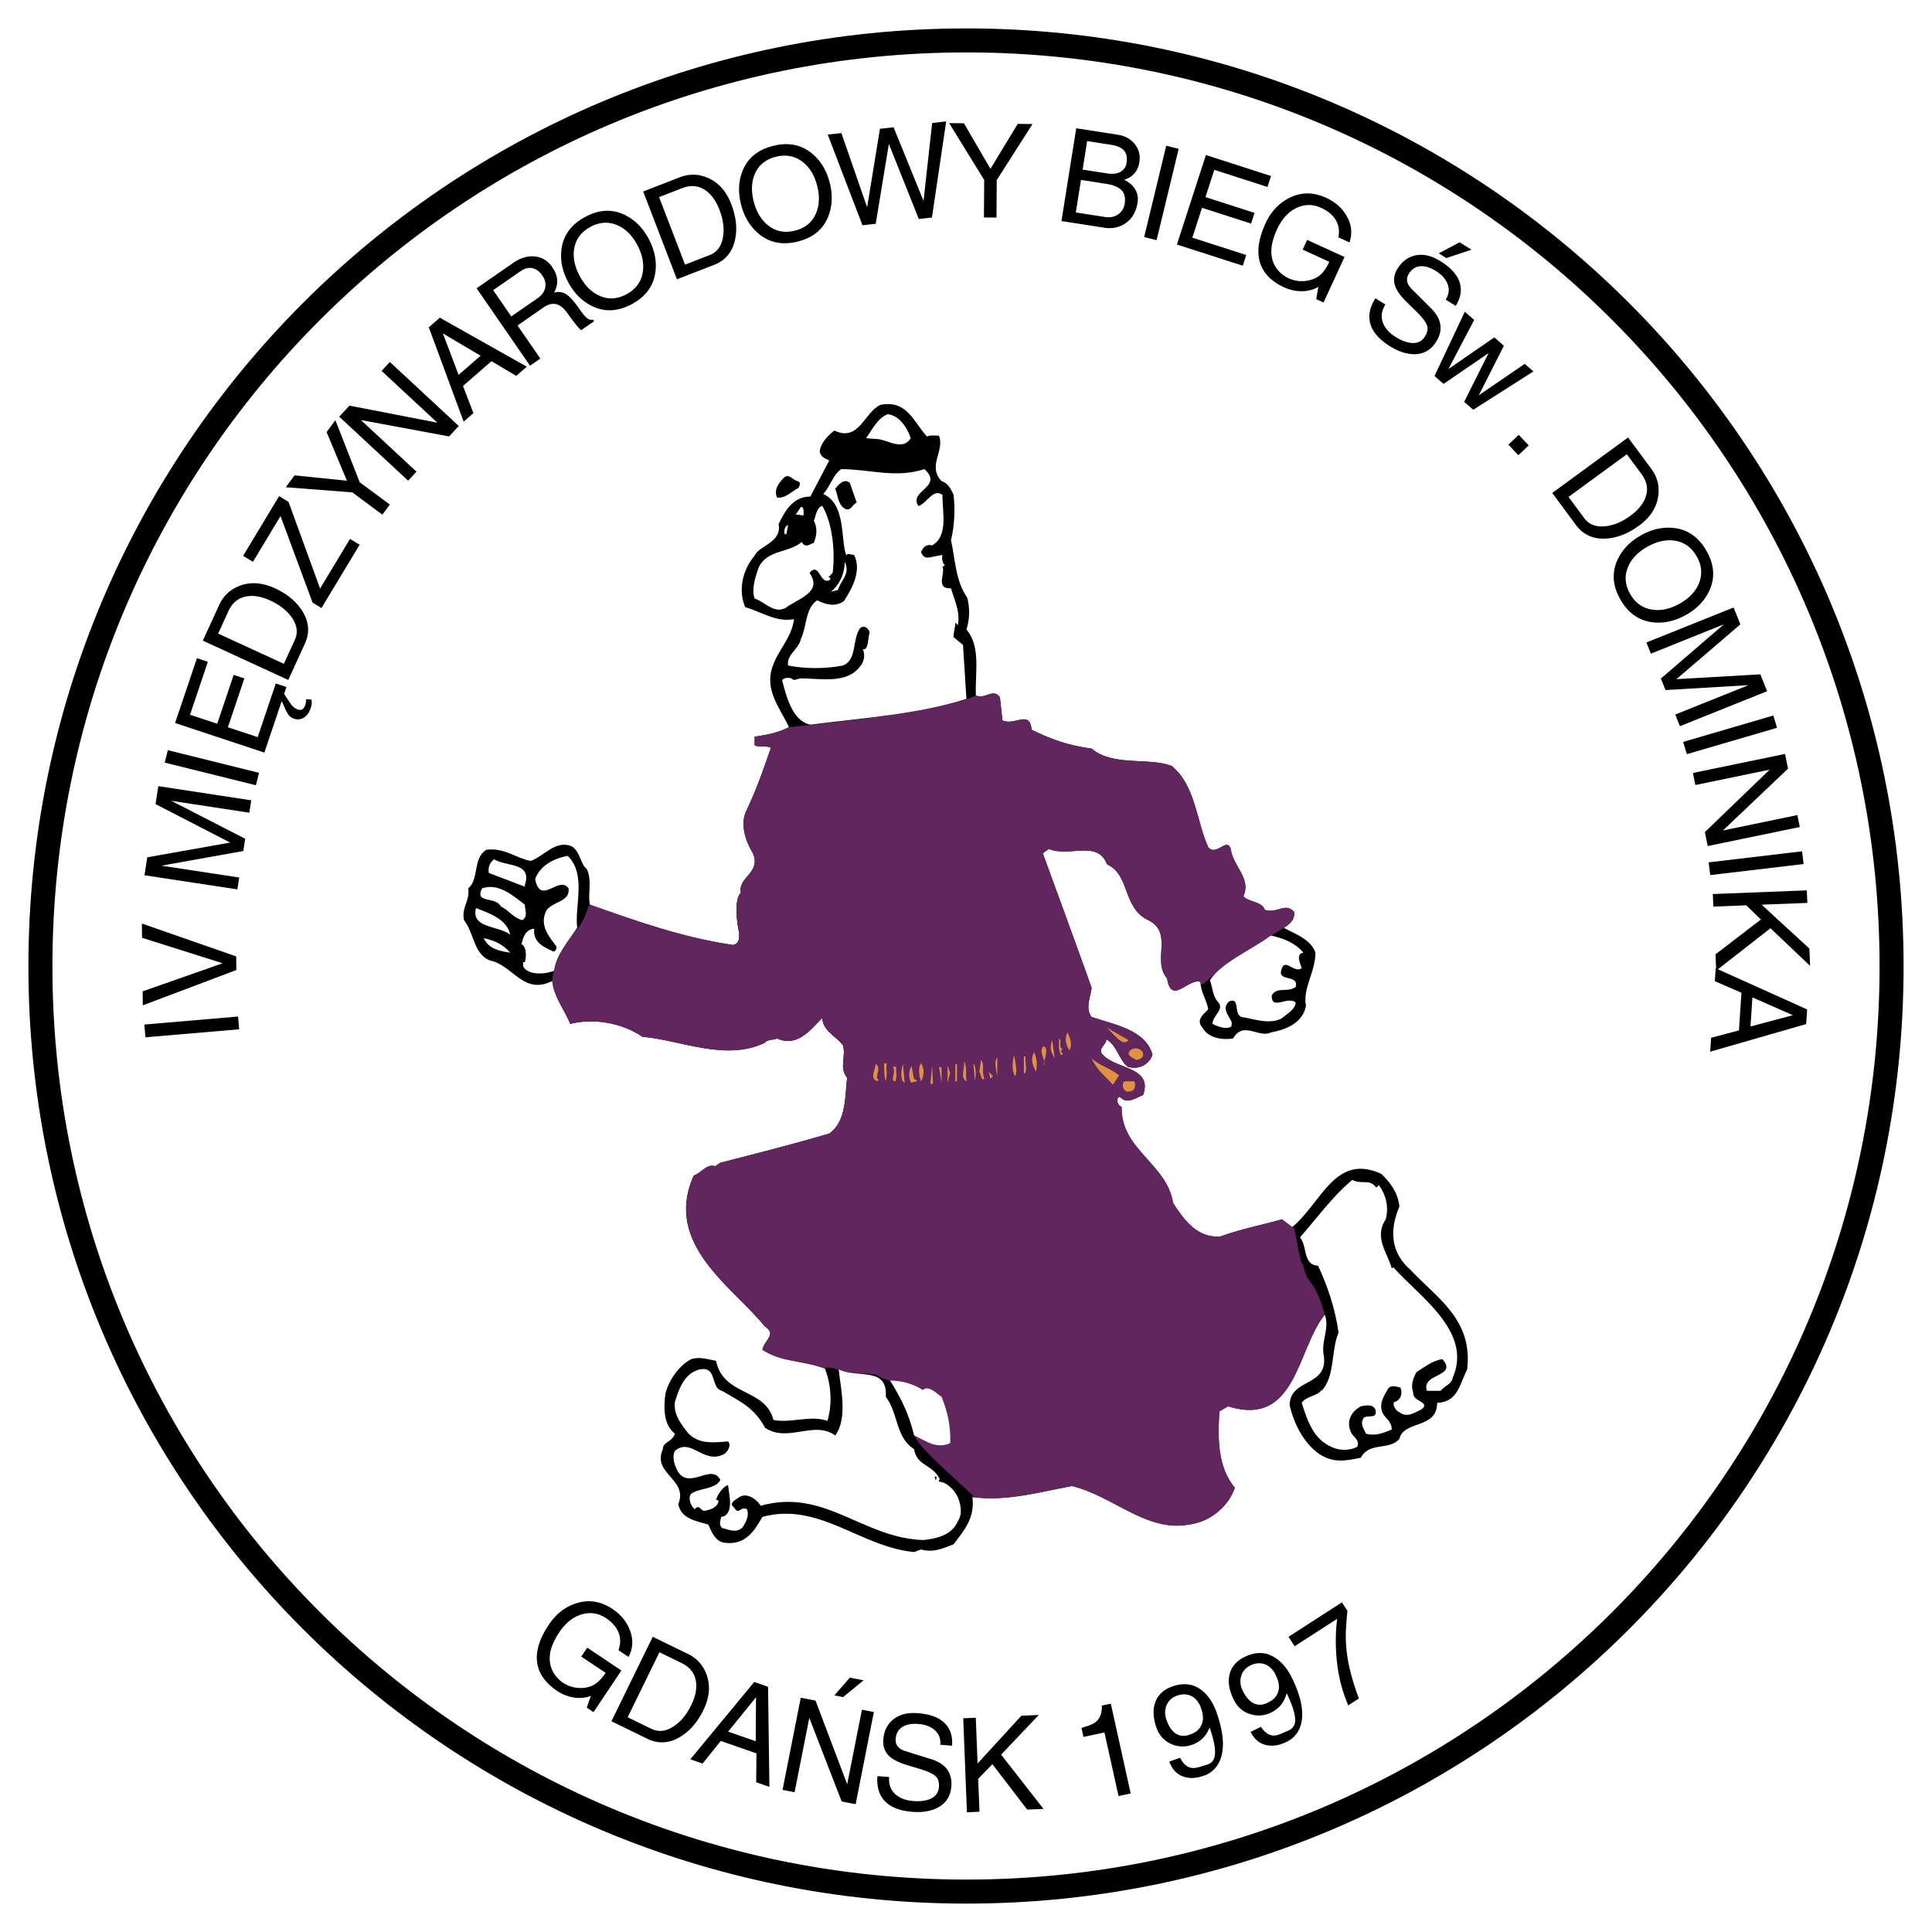
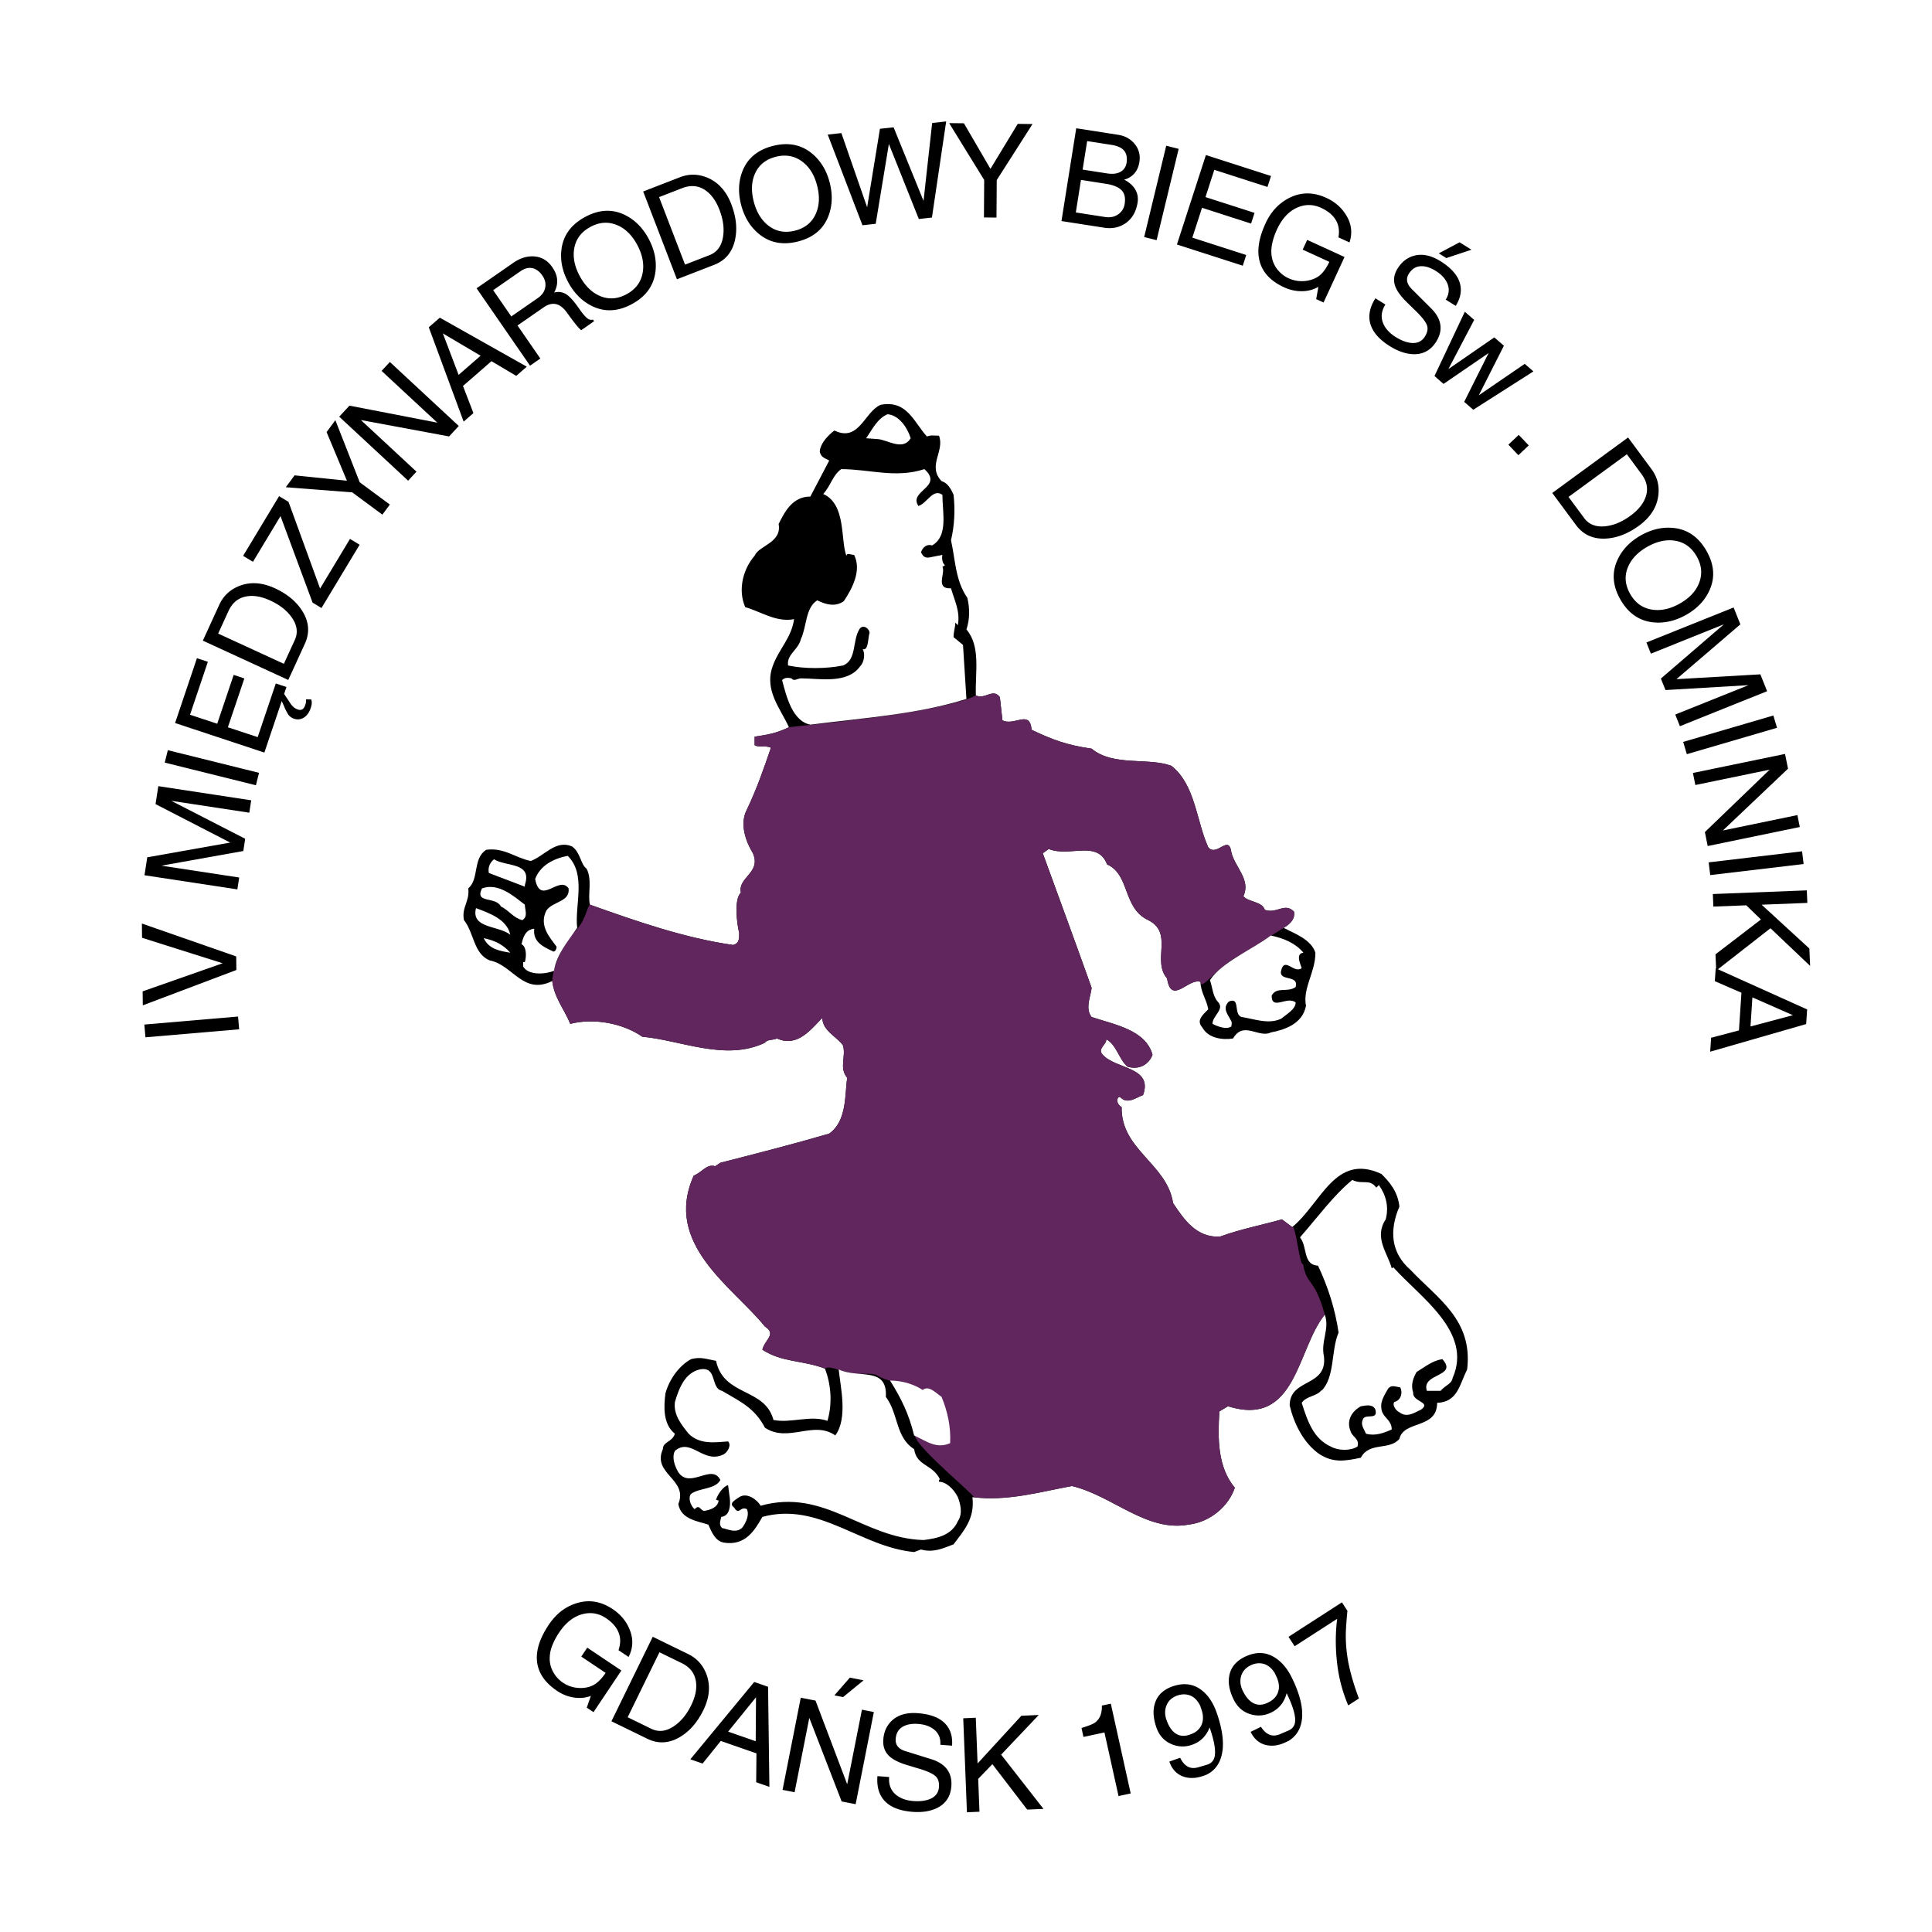
<svg xmlns="http://www.w3.org/2000/svg" width="2500" height="2500" viewBox="0 0 192.756 192.756">
  <path fill-rule="evenodd" clip-rule="evenodd" fill="#fff" d="M0 0h192.756v192.756H0V0z" />
  <path d="M92.486 43.554c.342-.171.77-.086 1.197-.086.599 1.54-1.197 2.994.257 4.534.599.171.941.77 1.198 1.369.171 1.54.085 3.08-.256 4.534.428 1.882.428 4.02 1.625 5.731.257 1.027.257 2.139-.085 3.166 1.454 1.711.856 4.277.94 6.587.941.428 1.711-.77 2.396.171l.256 2.31c1.197.599 2.738-1.112 2.908.941 2.139 1.026 3.594 1.54 5.988 1.882 2.139 1.796 5.646.855 7.955 1.711 2.396 1.882 2.482 5.475 3.68 8.127.855 1.026 2.053-1.369 2.309.513.344 1.454 1.969 2.737 1.199 4.363.428.599 1.881.513 2.137 1.369 1.199.428 1.969-.77 2.91.171.17.855-.6 1.369-1.027 1.625.941.513 2.738 1.112 3.166 2.481 0 1.967-1.283 3.506-.941 5.303-.342 1.797-2.139 2.396-3.508 2.652-1.197.6-2.736-1.197-3.764.6-1.027.17-2.48 0-3.08-1.113-.598-.684 0-1.197.6-1.797-.172-1.025-.77-1.711-.77-2.736-1.199-.428-2.91 2.395-3.338-.342-1.539-1.797.686-4.535-1.881-5.818-2.566-1.197-1.797-4.534-4.107-5.56-.939-2.481-3.764-.685-5.816-1.54l-.598.428c1.625 4.448 3.506 9.581 4.875 13.429-.086.855-.684 2.055 0 2.91 2.311.77 5.391 1.283 6.074 3.764-.342.941-1.283 1.539-2.48 1.197-.855-.684-1.113-2.225-2.139-2.738.084.514-.941.941-.344 1.541 1.283 1.453 5.049 1.197 4.021 4.02-.684.258-1.539.941-2.225.258l-.17-.086c-.428.342 0 .941.256 1.025-.086 4.279 4.533 5.646 5.133 9.582 1.027 1.539 2.311 3.508 4.705 3.336 2.139-.77 4.021-1.111 6.158-1.711l1.027.77c2.908-2.395 4.277-7.441 8.896-5.303.77.77 1.625 1.711 1.797 3.25-1.027 2.396-.855 4.619 1.111 6.33 2.652 2.824 6.246 4.963 5.646 9.924-.77 1.539-.941 3.25-2.994 3.336 0 2.652-3.336 1.711-3.764 3.594-1.027 1.197-2.994.256-3.85 1.881-1.625.344-2.738.514-4.105-.342-1.625-1.111-2.566-3.08-2.994-4.875 0-2.738 3.764-1.797 3.422-4.877-.344-1.539.598-2.738.084-4.191-2.822 3.508-2.822 11.291-9.666 9.152l-.855.514c-.17 2.738-.17 5.561 1.541 7.613-.6 1.797-2.396 3.422-4.621 3.68-4.191.77-7.613-2.91-11.633-3.85-3.252.598-6.502 1.539-9.924 1.111.258 2.139-.855 3.336-1.882 4.705-1.112.428-2.053.855-3.251.514l-.684.256c-5.39-.514-9.496-5.047-15.142-3.506-.77 1.367-1.711 2.908-3.85 2.564-.855-.17-1.197-1.025-1.54-1.795-1.027-.342-2.738-.514-2.994-2.055 1.026-2.48-2.652-2.992-1.54-5.475 0-.77.94-.684 1.197-1.539-1.197-.941-1.112-2.738-.941-4.021.342-1.283 1.283-2.736 2.566-3.422.941-.256 1.54 0 2.481.172.77 3.594 4.876 2.652 5.731 5.902 1.796.342 3.678-.514 5.389.086.513-1.797.342-3.678-.256-5.219-2.31-.855-4.278-.598-6.245-1.881.257-1.027 1.454-1.541.257-2.311-3.165-3.936-10.18-8.213-7.101-15.057.855-.342 1.283-1.197 2.139-.939l.514-.344c3.678-.939 7.356-1.881 10.864-2.908 1.796-1.283 1.54-3.934 1.796-5.561-.855-1.025-.085-2.139-.428-3.25-.599-.855-2.053-1.453-2.053-2.738-1.112 1.113-2.48 2.994-4.534 2.055-.257.17-1.026.084-1.197.428-3.935 1.881-8.384-.258-12.233-.6-1.968-1.369-4.876-1.883-7.186-1.283-.599-1.455-1.625-2.652-1.796-4.277-2.909 1.455-3.936-1.625-6.245-2.053-1.625-.684-1.54-2.737-2.566-4.021-.257-1.283.599-1.882.428-3.165 1.112-.941.428-2.994 1.796-3.85 1.796-.256 2.994.855 4.448 1.112 1.369-.513 2.481-2.139 4.106-1.454.855.599.855 1.796 1.454 2.224.599 1.112.085 2.652.342 3.593 4.791 1.71 9.495 3.336 14.286 4.021.599-.171.599-.599.599-1.198-.257-1.026-.513-3.422.171-4.021-.342-1.54 2.053-1.967 1.198-3.935-.684-1.113-1.369-2.909-.599-4.363 1.027-2.139 1.711-4.191 2.396-6.159-.428-.257-1.198 0-1.625-.257v-.855c1.198-.171 2.224-.342 3.422-.941-.856-1.882-2.481-3.678-1.626-6.074.599-1.711 1.882-2.823 2.139-4.705-1.796.342-3.336-.77-4.876-1.198-.77-1.797-.171-3.85.941-5.133.428-1.026 2.737-1.283 2.395-3.165.6-1.198 1.369-2.737 3.166-2.737l1.882-3.593c-.428-.257-.77-.257-.941-.855 0-.77.77-1.626 1.454-2.139 2.481 1.197 2.995-1.882 4.62-2.566 2.654-.513 3.339 1.797 4.622 3.166z" fill-rule="evenodd" clip-rule="evenodd" />
  <path d="M130.004 126.084c.387 2.291 1.076 1.205 2.174 5.068-2.822 3.508-2.822 11.291-9.666 9.152l-.855.514c-.17 2.738-.17 5.561 1.541 7.613-.6 1.797-2.396 3.422-4.621 3.68-4.191.77-7.613-2.91-11.633-3.85-3.252.598-6.369 1.539-9.801 1.113.064-.258-5.473-4.75-5.874-6.107-.72-2.443-1.155-3.635-2.48-5.514-1.682-.467-.86-.709-2.587-.695-2.368.02-3.219-.918-3.896-.518-2.31-.855-4.278-.598-6.245-1.881.257-1.027 1.454-1.541.257-2.311-3.165-3.936-10.18-8.213-7.101-15.057.855-.342 1.283-1.197 2.139-.939l.514-.344c3.678-.939 7.356-1.881 10.864-2.908 1.796-1.283 1.54-3.934 1.796-5.561-.855-1.025-.085-2.139-.428-3.25-.599-.855-2.053-1.453-2.053-2.738-1.112 1.113-2.48 2.994-4.534 2.055-.257.17-1.026.084-1.197.428-3.935 1.881-8.384-.258-12.233-.6-1.968-1.369-4.876-1.883-7.186-1.283-.599-1.455-1.633-2.678-1.803-4.309.099-1.357.878-3.464 2.428-5.093.927-.976 1.084-2.412 1.342-2.489 4.791 1.71 9.495 3.336 14.286 4.021.599-.171.599-.599.599-1.198-.257-1.026-.513-3.422.171-4.021-.342-1.54 2.053-1.967 1.198-3.935-.684-1.113-1.369-2.909-.599-4.363 1.027-2.139 1.711-4.191 2.396-6.159-.428-.257-1.198 0-1.625-.257v-.855c1.198-.171 2.224-.342 3.422-.941 1.246-.146 5.865-.598 10.222-1.211 3.85-.542 7.486-1.401 8.428-1.959.939.433 1.709-.765 2.395.177l.256 2.31c1.197.599 2.738-1.112 2.908.941 2.139 1.026 3.594 1.54 5.988 1.882 2.139 1.796 5.646.855 7.955 1.711 2.396 1.882 2.482 5.475 3.68 8.127.855 1.026 2.053-1.369 2.309.513.344 1.454 1.969 2.737 1.199 4.363.428.599 1.881.513 2.137 1.369 1.199.428 1.969-.77 2.91.171.17.855-.6 1.369-1.027 1.625-.43.26-2.725 1.74-4.189 2.61-2.533 1.309-4.107 3.805-4.107 2.779-1.199-.428-2.91 2.395-3.338-.342-1.539-1.797.686-4.535-1.881-5.818-2.566-1.197-1.797-4.534-4.107-5.56-.939-2.481-3.764-.685-5.816-1.54l-.598.428c1.625 4.448 3.506 9.581 4.875 13.429-.086.855-.684 2.055 0 2.91 2.311.77 5.391 1.283 6.074 3.764-.342.941-1.283 1.539-2.48 1.197-.855-.684-1.113-2.225-2.139-2.738.084.514-.941.941-.344 1.541 1.283 1.453 5.049 1.197 4.021 4.02-.684.258-1.539.941-2.225.258l-.17-.086c-.428.342 0 .941.256 1.025-.086 4.279 4.533 5.646 5.133 9.582 1.027 1.539 2.311 3.508 4.705 3.336 2.139-.77 4.021-1.111 6.158-1.711l1.027.77c.362-.298.749 4.083 1.075 3.659z" fill-rule="evenodd" clip-rule="evenodd" fill="#61265d" />
  <path d="M90.86 43.725c-.77 1.283-2.31.171-3.25.086l-1.198-.086c.599-.855 1.112-1.968 2.139-2.396 1.112.087 1.967 1.284 2.309 2.396zM92.229 46.805c1.968 1.796-1.625 2.138-.599 3.678.855-.256 1.454-1.796 2.395-1.112 0 1.796.599 4.106-1.026 5.047-.513-.171-.941.171-1.112.685.171.342.342.599.855.513l1.283-.256c-.085.342 0 .855.257 1.026l-.257.171c.342.599-.77 2.224.856 2.138.342 1.198.94 2.31.684 3.679l-.256-.256c0 .513-.171.855-.171 1.454l.941.77.342 5.39c-4.876 1.54-10.18 1.882-15.569 2.566-1.796-.342-2.395-2.823-2.823-4.448.257-.257.599-.257.941-.171.256.342.599 0 .941 0 1.796 0 4.619.599 5.902-1.198.428-.428.514-1.283.257-1.711.599.171.513-1.112.685-1.625 0-.428-.685-.941-1.027-.342-.684 1.112-.256 3.08-1.625 3.593-1.711.342-3.849.342-5.475 0-.171-1.112 1.026-1.54 1.283-2.652.599-1.283.428-3.08 1.625-3.85.855.428 1.796.685 2.652.086.855-1.284 1.796-3.08 1.026-4.62-.342 0-.685-.256-.77.085-.599-1.54 0-5.133-2.31-6.159.77-.855.941-1.882 1.796-2.48 2.824-.001 5.391.94 8.299-.001z" fill-rule="evenodd" clip-rule="evenodd" fill="#fff" />
-   <path d="M79.654 48.687c-.684.342-1.368 1.112-2.139.94-.342-.855.257-1.454.599-1.882.599-.599.855.086 1.455.257.342.086.256.428.085.685zM85.471 50.141c-.428.171-.599.941-1.198.599-.685-.428-.685-1.369-.941-1.967.256-.342.855-1.112 1.454-.599l.685 1.967z" fill-rule="evenodd" clip-rule="evenodd" />
-   <path d="M83.076 57.156l-.428.428c.257 0 .257.257 0 .342-.855.257-.941-1.882-1.882-.77 1.369 1.967-1.197 2.566-2.395 3.507-1.198.599-2.139-.684-3.08-.941-.342-.941.085-2.224.428-3.165.855-1.711 2.909-1.369 4.278-2.481.342.684.855.171 1.197.085.342-.855.342-1.54 0-2.224.171-.257.257-1.369.855-1.455 1.027 1.798 1.284 4.535 1.027 6.674zM80.167 51.424c-.257 0-.342-.085-.77-.085l.513-.77c.343 0 .257.598.257.855zM78.457 53.306c-.085-.085-.085 0-.171 0 0-.085-.171-.684.342-.94l-.171.94zM83.589 58.867l-.684.171c.77-.599 1.369-1.711 1.369-2.994.598 1.197-.343 1.796-.685 2.823z" fill-rule="evenodd" clip-rule="evenodd" fill="#fff" />
-   <path d="M96.421 187.525c50.323 0 91.104-40.781 91.104-91.104 0-25.203-10.191-47.999-26.672-64.494C144.371 15.428 121.59 5.23 96.421 5.23 46.013 5.23 5.23 46.013 5.23 96.421c0 25.169 10.198 47.95 26.697 64.433 16.495 16.48 39.291 26.671 64.494 26.671zm0 2.397c-25.857 0-49.249-10.461-66.178-27.373-16.939-16.924-27.409-40.303-27.409-66.128 0-51.732 41.854-93.586 93.586-93.586 25.823 0 49.204 10.47 66.126 27.408 16.914 16.93 27.375 40.321 27.375 66.178.001 51.645-41.855 93.501-93.5 93.501z" />
  <path fill-rule="evenodd" clip-rule="evenodd" d="M14.4 102.219l9.35-.799.112 1.273-9.35.799-.112-1.273zM22.212 96.105l-8.04-2.542-.015-1.421 9.41 3.28.015 1.355-9.335 3.526-.016-1.395 7.981-2.803zM25.064 79.847l-.193 1.236-7.785-1.186 7.376 3.786-.187 1.222-8.169 1.464 7.759 1.181-.184 1.185-9.266-1.411.278-1.791 8.276-1.469-7.451-3.838.278-1.791 9.268 1.412zM16.745 74.846l9.097 2.259-.31 1.24-9.097-2.26.31-1.239zM28.106 69.952l-1.73 5.132-8.908-2.949 2.181-6.468 1.09.361-1.781 5.281 2.713.898 1.643-4.872 1.065.353-1.643 4.872 2.974.984 1.806-5.354 1.065.353-.234.692.539.811c.126.198.242.346.346.444.146.14.305.238.479.295.239.08.426.045.558-.104a.895.895 0 0 0 .179-.325c.056-.165.084-.291.086-.377l.002-.212.517.02c.036.112.053.232.051.36s-.038.294-.107.501c-.15.444-.378.761-.685.948a1.103 1.103 0 0 1-.967.112 1.142 1.142 0 0 1-.569-.395c-.063-.085-.18-.298-.349-.638a8.386 8.386 0 0 0-.321-.723zM20.238 63.917l1.635-3.571c.409-.895 1.08-1.524 2.013-1.89 1.094-.425 2.273-.347 3.538.235 1.217.561 2.124 1.308 2.719 2.243.691 1.084.782 2.18.275 3.288l-1.657 3.619-8.523-3.924zm8.084 2.313l1.092-2.385c.336-.735.231-1.488-.316-2.257-.482-.682-1.189-1.237-2.122-1.667-.877-.404-1.67-.544-2.377-.419-.82.14-1.422.628-1.806 1.467l-1.027 2.243 6.556 3.018zM32.075 60.663l-.89-.542-3.198-8.629-2.748 4.56-.984-.593 3.59-5.958.939.567 3.152 8.651 2.983-4.951.961.579-3.805 6.316zM38.15 51.346l-3.008-2.225-6.628-.51.876-1.185 5.222.533-2.028-4.851.876-1.184 2.427 6.19 3.008 2.225-.745 1.007zM43.633 42.169l-5.561-5.164.824-.891 6.876 6.385-.965 1.044-8.8-1.635 5.546 5.15-.833.9-6.876-6.384 1.02-1.101 8.769 1.696zM46.258 42.065l-3.478-9.411 1.103-.959 8.678 4.889-1.054.917-2.471-1.466-2.844 2.473 1.042 2.708-.976.849zm-.503-4.664l2.196-1.91-3.767-2.228 1.571 4.138zM52.881 36.484l-5.332-7.722 3.667-2.543c.68-.471 1.368-.684 2.065-.638.753.05 1.362.411 1.827 1.084.252.365.405.725.459 1.079.074.489-.021.973-.283 1.451a1.426 1.426 0 0 1 1.127.116c.368.195.842.715 1.426 1.56.262.38.496.66.7.841s.41.238.616.168l.118.172-1.287.893c-.251-.196-.721-.776-1.407-1.74-.686-.963-1.462-1.146-2.327-.546l-2.617 1.814 2.276 3.297-1.028.714zm-1.87-4.913l2.639-1.829c.443-.308.695-.678.755-1.112.059-.39-.038-.767-.29-1.132-.257-.373-.554-.611-.891-.716-.414-.126-.847-.033-1.297.28l-2.724 1.889 1.808 2.62zM63.58 24.437c-.524-.982-1.203-1.646-2.036-1.987-.869-.354-1.744-.293-2.625.181-.889.478-1.425 1.164-1.609 2.058-.183.894-.01 1.84.523 2.838.532.998 1.222 1.671 2.069 2.021.848.35 1.715.286 2.604-.191.881-.474 1.414-1.163 1.598-2.066s.008-1.856-.524-2.854zm1.137-.612c.59 1.105.814 2.209.673 3.313-.184 1.393-.97 2.462-2.357 3.208-1.386.745-2.708.809-3.965.19-1-.49-1.795-1.287-2.385-2.393-.586-1.098-.806-2.194-.661-3.29.185-1.393.974-2.464 2.368-3.214 1.38-.741 2.696-.807 3.948-.196 1.001.491 1.794 1.284 2.379 2.382zM64.17 19.106l3.662-1.422c.916-.355 1.836-.339 2.759.049 1.081.458 1.871 1.336 2.37 2.636.481 1.251.609 2.419.383 3.505-.261 1.259-.959 2.109-2.095 2.55l-3.711 1.44-3.368-8.758zm4.177 7.296l2.445-.949c.754-.293 1.203-.906 1.348-1.84.13-.825.011-1.716-.357-2.675-.347-.901-.817-1.554-1.41-1.958-.685-.471-1.458-.541-2.317-.207l-2.3.893 2.591 6.736zM81.525 18.522c-.276-1.078-.78-1.883-1.509-2.418-.761-.553-1.626-.709-2.596-.466-.978.245-1.663.776-2.054 1.596-.391.818-.446 1.775-.165 2.87.281 1.094.792 1.914 1.533 2.458.741.546 1.601.695 2.579.451.969-.243 1.651-.778 2.044-1.606s.449-1.79.168-2.885zm1.252-.313c.312 1.212.268 2.334-.132 3.366-.509 1.301-1.527 2.143-3.053 2.524-1.526.381-2.827.12-3.903-.785-.857-.717-1.441-1.682-1.752-2.895-.309-1.204-.263-2.317.138-3.341.509-1.3 1.531-2.143 3.065-2.526 1.518-.379 2.814-.121 3.888.775.857.718 1.44 1.678 1.749 2.882zM87.37 22.328l-1.322.146-3.465-9.046 1.361-.151 2.57 7.401 1.278-7.828 1.361-.151 2.988 7.343.86-7.771 1.4-.156-1.421 9.589-1.309.146-2.988-7.486-1.313 7.964zM98.168 21.695l.025-3.741-3.496-5.671 1.473.016 2.648 4.545 2.723-4.485 1.473.016-3.569 5.592-.025 3.742-1.252-.014zM105.902 22.055l1.473-9.257 4.174.649c.703.11 1.262.421 1.672.933.412.513.564 1.112.455 1.799-.074.464-.248.846-.52 1.146s-.605.5-1 .597c.48.251.832.552 1.059.903.27.412.363.875.281 1.39-.146.918-.547 1.604-1.199 2.057-.613.424-1.326.572-2.143.445l-4.252-.662zm1.432-.859l2.898.451c.557.087 1.023-.017 1.395-.311.322-.249.514-.575.578-.979.086-.532.02-.947-.197-1.245-.281-.387-.84-.646-1.672-.775l-2.486-.387-.516 3.246zm.678-4.275l2.436.379c.627.097 1.115.02 1.463-.234.27-.196.43-.465.484-.808.082-.515.004-.921-.234-1.218-.24-.296-.668-.493-1.287-.589l-2.408-.375-.454 2.845zM117.596 14.849l-2.201 9.111-1.241-.31 2.201-9.111 1.241.31zM124.338 25.441l-.346 1.068-6.57-2.115 2.892-8.927 6.497 2.092-.354 1.092-5.305-1.707-.881 2.719 4.895 1.575-.346 1.068-4.894-1.576-.967 2.98 5.379 1.731zM129.969 24.905l.447-.972 3.727 1.706-2.092 4.541-.734-.338.217-1.221a3.335 3.335 0 0 1-1.629.432 4.077 4.077 0 0 1-1.783-.386c-1.393-.638-2.221-1.553-2.484-2.746-.227-1.031-.018-2.241.623-3.632.535-1.162 1.316-2.005 2.344-2.53 1.18-.607 2.418-.615 3.715-.021.871.398 1.537.981 1.998 1.747.523.861.631 1.762.322 2.702l-1.104-.505c.135-.751 0-1.396-.402-1.936-.301-.405-.746-.743-1.33-1.01-.799-.366-1.598-.372-2.393-.019-.844.379-1.514 1.106-2.008 2.181-.234.506-.396.996-.49 1.47s-.096.93-.006 1.368c.09.438.285.839.582 1.2.299.361.658.638 1.078.829a3.154 3.154 0 0 0 2.062.199c.496-.118.893-.328 1.195-.629s.568-.706.803-1.211l-2.658-1.219zM145.236 30.517l-.996-.622c.348-.553.393-1.108.139-1.668-.215-.462-.588-.858-1.119-1.19-.465-.29-.898-.449-1.303-.475-.592-.041-1.055.208-1.393.746-.186.295-.23.589-.139.883.072.229.23.461.473.695l1.943 1.937c.475.49.756.99.848 1.498.109.58-.023 1.169-.398 1.766-.531.848-1.277 1.265-2.234 1.251-.762-.013-1.555-.278-2.381-.794-1.02-.636-1.658-1.343-1.92-2.122-.281-.831-.125-1.718.467-2.661l.998.621c-.412.656-.48 1.296-.203 1.92.225.51.635.951 1.232 1.324.525.327 1.016.52 1.471.579.645.085 1.125-.124 1.439-.625.254-.406.326-.773.215-1.104s-.449-.781-1.018-1.351a96.706 96.706 0 0 1-1.248-1.226c-.496-.535-.809-1.013-.938-1.431-.172-.559-.08-1.123.275-1.69.426-.678.99-1.104 1.695-1.28.803-.197 1.66-.01 2.576.562 1.217.76 1.887 1.608 2.008 2.546.082.625-.08 1.262-.489 1.911zm1.575-5.603l-2.51.833-.754-.47 2.078-1.103 1.186.74zM144.023 38.304l-.904-.788 3.026-6.413.935.814-2.574 4.904 4.582-3.159.957.832-2.504 4.943 4.582-3.136.867.754-6.002 3.826-.906-.787 2.438-4.871-4.497 3.081zM150.49 44.366l1.033-.978 1 1.048-1.033.978-1-1.048zM162.434 43.648l2.334 3.155c.584.79.811 1.68.678 2.67-.158 1.16-.797 2.15-1.92 2.972-1.08.791-2.174 1.22-3.281 1.287-1.283.077-2.287-.374-3.01-1.352l-2.365-3.197 7.564-5.535zm-5.942 5.931l1.559 2.106c.48.65 1.189.922 2.129.817.83-.09 1.658-.438 2.486-1.044.779-.569 1.285-1.193 1.52-1.871.275-.783.139-1.545-.41-2.285l-1.465-1.981-5.819 4.258zM167.59 60.218c.971-.547 1.617-1.241 1.939-2.082.33-.876.25-1.749-.246-2.618-.5-.877-1.197-1.396-2.098-1.559-.898-.163-1.84.034-2.824.589-.986.556-1.643 1.261-1.973 2.116-.328.854-.244 1.721.256 2.597.496.87 1.197 1.385 2.105 1.547.909.163 1.856-.034 2.841-.59zm.64 1.123c-1.092.615-2.191.865-3.299.75-1.396-.151-2.484-.911-3.264-2.279-.781-1.368-.875-2.688-.287-3.958.465-1.012 1.242-1.825 2.334-2.44 1.084-.611 2.174-.856 3.275-.737 1.396.15 2.486.914 3.271 2.29.773 1.36.871 2.674.291 3.94-.463 1.012-1.237 1.823-2.321 2.434zM167.605 72.453l-.464-1.161 7.306-2.934-8.279.489-.463-1.147 6.287-5.409-7.283 2.923-.445-1.113 8.699-3.492.674 1.683-6.379 5.468 8.373-.481.674 1.682-8.7 3.492zM177.293 72.612l-8.996 2.632-.367-1.224 8.998-2.632.365 1.224zM171.895 82.857l7.431-1.536.24 1.19-9.189 1.899-.281-1.394 6.463-6.226-7.413 1.531-.244-1.202 9.19-1.899.299 1.471-6.496 6.166zM179.947 86.205l-9.318 1.103-.154-1.27 9.318-1.103.154 1.27zM174.223 90.323l-3.28.128-.054-1.252 9.375-.367.056 1.251-4.564.179 4.764 4.372.076 1.733-3.957-3.756-5.414 4.229-.071-1.626 4.535-3.476-1.466-1.415z" />
  <path d="M171.176 96.604l9.123 4.109-.098 1.457-9.576 2.758.094-1.391 2.777-.732.248-3.758-2.654-1.154.086-1.289zm3.662 2.906l-.191 2.902 4.23-1.125-4.039-1.777zM57.995 165.277l.596-.891 3.403 2.283-2.78 4.154-.672-.451.408-1.172c-.519.197-1.077.252-1.673.166s-1.163-.309-1.697-.668c-1.272-.854-1.944-1.891-2.016-3.113-.058-1.055.339-2.219 1.191-3.49.711-1.062 1.615-1.771 2.71-2.125 1.26-.412 2.482-.221 3.667.574.795.533 1.359 1.215 1.692 2.047.379.936.342 1.844-.111 2.723l-1.007-.676c.252-.721.222-1.381-.09-1.979-.232-.449-.616-.854-1.151-1.213-.729-.488-1.515-.623-2.354-.4-.894.238-1.668.85-2.327 1.834a6.55 6.55 0 0 0-.715 1.373 3.461 3.461 0 0 0-.222 1.354c.02.447.147.873.384 1.279.237.404.547.736.93.992.592.398 1.26.574 2.003.527.507-.037.933-.182 1.277-.432.346-.25.673-.605.983-1.068l-2.429-1.628zM65.125 163.301l3.531 1.723c.883.432 1.497 1.117 1.84 2.059.399 1.105.293 2.283-.318 3.533-.589 1.205-1.357 2.092-2.306 2.666-1.1.664-2.197.729-3.292.193l-3.577-1.744 4.122-8.43zm-2.503 8.029l2.358 1.15c.727.354 1.481.268 2.263-.262.693-.465 1.265-1.16 1.716-2.082.424-.867.582-1.656.475-2.367-.12-.822-.595-1.438-1.424-1.842l-2.217-1.08-3.171 6.483zM68.876 175.525l6.374-7.715 1.38.48.133 9.984-1.319-.459.027-2.881-3.56-1.24-1.813 2.256-1.222-.425zm3.772-2.761l2.748.957.032-4.385-2.78 3.428zM94.986 174.166l-1.17-.09c.051-.65-.166-1.162-.651-1.541-.403-.309-.917-.488-1.54-.535-.546-.043-1.004.018-1.375.182-.542.236-.837.672-.887 1.305-.027.346.068.627.287.846.17.17.417.303.741.396l2.616.816c.646.215 1.127.527 1.444.934.365.465.52 1.047.464 1.75-.078.996-.543 1.709-1.396 2.141-.681.34-1.507.473-2.478.398-1.195-.092-2.089-.422-2.681-.99-.632-.607-.905-1.465-.818-2.574l1.169.09c-.06.771.176 1.369.709 1.793.435.348 1.003.549 1.705.602.615.049 1.138-.008 1.569-.166.61-.223.939-.629.985-1.219.038-.477-.07-.836-.321-1.078-.251-.24-.76-.482-1.525-.725a83.737 83.737 0 0 1-1.674-.508c-.687-.244-1.184-.521-1.49-.834-.413-.416-.592-.955-.54-1.623.062-.797.366-1.436.909-1.918.618-.545 1.465-.777 2.539-.693 1.43.109 2.415.551 2.956 1.326.362.515.512 1.153.453 1.915zM84.525 178.014l1.47-7.438 1.19.232-1.817 9.197-1.395-.273-3.229-8.34-1.466 7.418-1.202-.234 1.816-9.195 1.472.287 3.161 8.346zm1.637-10.368l-2.045 1.672-.87-.172 1.546-1.77 1.369.27zM97.594 177.477l.129 3.279-1.252.055-.368-9.377 1.252-.055.178 4.564 4.371-4.763 1.735-.076-3.756 3.957 4.228 5.414-1.627.068-3.474-4.533-1.416 1.467zM111.596 179.193l-1.406-6.346-2.092.447-.197-.893c.701-.211 1.15-.393 1.35-.541.482-.354.709-.916.68-1.693l.895-.191 1.984 8.959-1.214.258zM115.373 172.35c-.324-.936-.369-1.754-.133-2.453.262-.781.84-1.328 1.734-1.641 1.141-.398 2.127-.262 2.957.408.635.504 1.125 1.252 1.467 2.238.6 1.727.76 3.143.48 4.242-.232.922-.748 1.566-1.549 1.938l-.283.1c-.723.252-1.383.275-1.979.068-.67-.236-1.139-.734-1.402-1.498l1.082-.379c.207.436.469.734.789.898.318.166.717.164 1.193-.002l.738-.217c.41-.143.652-.424.727-.846.111-.609-.059-1.562-.51-2.859-.334.861-.918 1.438-1.746 1.727a2.744 2.744 0 0 1-2.064-.066c-.724-.309-1.224-.862-1.501-1.658zm1.004-.764c.246.705.58 1.178 1.004 1.416.379.219.818.24 1.32.064l.072-.025c.543-.189.91-.508 1.104-.955.195-.447.189-.969-.018-1.564l-.125-.359c-.264-.52-.598-.854-1.002-1.004-.404-.152-.828-.148-1.275.008-.514.178-.867.494-1.061.949-.193.452-.201.943-.019 1.47zM123.082 169.561c-.436-.891-.578-1.697-.428-2.418.166-.809.676-1.42 1.529-1.836 1.086-.529 2.082-.512 2.99.055.691.428 1.27 1.111 1.729 2.051.803 1.643 1.133 3.029.986 4.156-.121.941-.557 1.643-1.309 2.107l-.27.131c-.688.336-1.342.436-1.959.303-.695-.154-1.221-.596-1.576-1.322l1.033-.504c.256.406.553.674.891.799.338.127.732.078 1.188-.143l.709-.303c.391-.191.598-.5.621-.928.037-.617-.246-1.545-.85-2.779-.23.896-.74 1.537-1.531 1.922a2.757 2.757 0 0 1-2.062.18c-.755-.221-1.32-.712-1.691-1.471zm.906-.877c.33.672.719 1.102 1.168 1.289.404.17.844.141 1.32-.092l.07-.035c.518-.252.844-.611.984-1.08.139-.467.07-.982-.207-1.549l-.166-.342c-.326-.486-.699-.779-1.119-.881s-.842-.049-1.268.158c-.488.24-.803.596-.941 1.068-.136.475-.085.964.159 1.464zM134.514 170.146a14.869 14.869 0 0 1-1.014-3.508 19.183 19.183 0 0 1-.227-3.082c.006-.697.051-1.379.137-2.045l-4.244 2.736-.611-.941 5.33-3.438.547.844c-.102 1.059-.154 1.84-.162 2.34-.008.916.074 1.832.242 2.748.209 1.088.562 2.309 1.066 3.66l-1.064.686z" fill-rule="evenodd" clip-rule="evenodd" />
  <path d="M56.643 85.386c1.882 1.882.684 4.876.941 7.186-.941 1.369-2.053 2.652-2.31 4.278-.77.342-2.566.512-3.08-.429v-.428h.171c.171-.599.171-1.54-.342-1.796.171-.599.342-1.454 1.283-1.54-.171 1.283.855 1.797 1.797 2.225.171.171.427-.086.427-.428-.599-.855-1.796-2.053-1.026-3.593.599-.941 2.395-.855 2.224-2.224-.941-1.369-2.823 1.796-3.336-.941.513-1.369 1.882-2.054 3.251-2.31zM52.365 88.294v.171l-3.593-1.369c-.085-.428 0-.941.513-1.369 1.198.771 3.85.257 3.08 2.567zM52.365 90.262c0 .513.342 1.197-.257 1.54-.941-.257-1.283-.941-2.138-1.369-.514-1.026-2.652-.256-1.882-1.796 1.625-.599 3.165.769 4.277 1.625zM50.911 93.256c-1.197-.941-3.935-.599-3.421-2.652 1.368.513 3.079 1.112 3.421 2.652zM50.911 95.052c-1.026-.171-2.138-.342-2.651-1.454 1.197.256 1.967.684 2.651 1.454zM130.041 95.052c-.771.085-.344 1.026-.172 1.54-.77.6-1.711-1.198-2.053.258-.258 1.111 1.797.342 1.453 1.625-.855.598-1.881-.086-2.395.855 0 1.539 1.539 0 2.395.684 0 .684-.941 1.197-1.453 1.625-1.283.6-2.738 0-3.936-.17-.855-.258-.086-2.055-1.283-1.541-.684.686-.086 1.283.256 1.969.086.17 0 .342 0 .514-.512.342-1.367 0-1.881-.258 0-.855 1.283-1.455.514-2.225-.514-.598-.514-1.453-.771-2.139 1.199-1.796 4.107-2.994 6.074-4.448 1.283.257 2.481.77 3.252 1.711z" fill-rule="evenodd" clip-rule="evenodd" fill="#fff" />
-   <path fill-rule="evenodd" clip-rule="evenodd" fill="#e09142" d="M109.68 102.238l.341.256-.341-.256zM112.59 103.777c-.6.77-1.541-.77-2.225-1.283l2.225 1.283zM106.686 104.805c-.342-.6-.512-1.197-.17-1.797.255.599.513 1.197.17 1.797zM107.541 103.35l.086.685-.086-.685zM106.002 104.633l-.172.258c.086.084.258.256.172.342h-.172c-.256-.6-.17-1.027-.17-1.625.342.169-.086.939.342 1.025zM105.232 105.574c-.258-.428-.6-.941-.258-1.797l.258 1.797zM104.119 106.344c.344-.598-.598-1.369 0-1.967.6.256 0 1.369 0 1.967zM114.043 105.146c.086.342-.342.6-.684.6-.258-.172-.6-.258-.77-.6.171-.855 1.454-.599 1.454 0zM103.35 106.943c-.256-.6-.598-1.197-.17-1.969.256.6.341 1.2.17 1.969zM101.297 107.371c-.342-.428-.342-1.455-.086-2.139 0 .598.342 1.454.086 2.139zM102.324 105.402c-.086.514.256 1.627-.172 1.711v-1.711h.172zM99.5 107.541c0-.598-.428-1.453 0-2.053v2.053zM98.816 105.574l-.171 1.197.171-1.197zM100.441 107.371v-1.797 1.797zM111.648 107.285l-.6.941c-.77-.855-1.625-1.455-2.139-2.652.771.77 1.798.942 2.739 1.711zM96.421 107.885c-.684-.344-.085-1.455-.256-2.139.341.94.17 1.025.256 2.139zM98.217 107.627c-.342.258-.342-.514-.512-.684l.17-1.197c.428.598 0 1.025.342 1.881zM88.465 106.088c-.086.684.085 1.025-.086 1.797-.171-.514-.171-1.113-.171-1.797h.257zM91.887 107.885s-.428-1.199 0-1.797c.342.428.342 1.283 0 1.797zM97.277 107.885l-.172-1.797c.342.428.256 1.197.172 1.797zM87.524 107.627h.086v.258c-.941-.258-.257-1.113-.257-1.711.599.256 0 1.197.171 1.453zM90.262 108.055c-.513-.342-.342-1.369-.171-1.881l.171 1.881zM95.309 106.174h.171v1.711h-.171v-1.711zM91.203 107.713c.085-.086.256 0 .256.172-.171 0-.427.17-.599.084-.171-.428-.256-1.025.085-1.625l.258 1.369zM93.084 108.055c-.085 0-.085.258-.257 0l.171-1.711.086 1.711zM94.539 108.055v-1.711l.256.685-.256 1.026zM89.406 106.43c0 .6.085 1.111-.085 1.455-.599 0 .171-.941-.257-1.455h.342zM93.94 108.055l-.257-1.625.257.086v1.539zM98.816 107.627l-.171-.684.427.428-.256.256zM113.188 107.885c.172.598 0 1.025-.684 1.025-.344 0-.686-.598-.344-1.025h1.028z" />
  <path d="M72.041 138.766c1.882 1.111 3.25 1.711 4.277 3.678 2.31 1.541 4.876-.77 7.015.771 1.283-1.711.513-4.877.342-6.588 1.968.941 4.876-.342 4.705 2.738 1.283 1.711.941 4.02 2.823 5.217.256 1.711 1.796 1.455 2.566 2.994-.086.086-.086.086-.086.258.685 0 1.455.684 1.882 1.539.256.684.513 1.625 0 2.396-.599 1.367-1.968 1.709-3.422 1.881-6.074-.172-9.837-5.219-16.253-3.422-.342-.6-1.369-1.369-2.139-.855-.342.256-1.112.6-.513 1.027.513.855.599-.172 1.283.17.257.6-.085 1.283-.428 1.797-.599.684-1.54.172-2.053.086-.342-.342-.171-.684-.085-1.111.855-.086.941-1.113.855-1.883l-.171-1.283c-.428.086-1.026.855-1.197 1.453l.257.086c-.086.686-.855.941-1.455 1.027-.428-.086-.428-.686-.941-.172-.428-.342-.685-1.197-.342-1.539.855-.6 2.395-.428 2.909-1.369-.855-1.711-2.994.941-4.192-.77-.342-.6-.685-1.455-.342-2.139 1.625-1.369 2.823 1.369 4.876.342.428-.256.77-.941.428-1.283-1.283.086-2.823.342-3.935-.77-.684-.855-1.54-1.883-1.369-3.166.428-1.453 1.026-2.908 2.481-3.25 1.796-.341 1.026 1.884 2.224 2.14z" fill-rule="evenodd" clip-rule="evenodd" fill="#fff" />
  <path d="M92.058 138.68c.599-.514 1.369.342 1.882.686.599 1.453.941 2.994.855 4.619-1.369.598-2.31-.172-3.593-.77-.514-2.139-1.283-3.68-2.396-5.477 1.284 0 2.482.428 3.252.942z" fill-rule="evenodd" clip-rule="evenodd" fill="#fff" />
-   <path d="M93.427 147.32c0 .172 0 .342-.085.342l-.086-.342h.171z" fill-rule="evenodd" clip-rule="evenodd" />
  <path d="M137.311 118.492l.258-.258c.684.941 1.025 2.139.684 3.422-1.197 1.797.172 3.336.6 4.877l.17-.086c2.566 2.908 7.957 6.416 5.904 11.035-.086.6-.686.684-1.199 1.283h-1.367c-.6-1.797 3.164-1.369 1.539-3.166-1.027.172-1.711.771-2.566 1.283-.342.6-.6 1.283-.342 2.055-.086.939 1.881.939.77 1.711-.6.256-1.369.855-2.139.256-.256-.086-.77-.684-.514-1.027.686-.17.855-.939.6-1.453-.514-.086-.855-.258-1.197.086-.428.77-.941 1.453-.6 2.395.256.6.941.855.941 1.711-.77.342-1.625.684-2.566.428-.258-.6-.6-.941-.258-1.539.344-.428 1.455.17 1.199-.855-.258-.6-.941-.428-1.455-.344-.941.514-1.455 1.455-1.027 2.482.172.598.941.77.686 1.539-.686.428-1.883.428-2.652 0-1.711-.77-2.309-2.48-2.908-4.363.428-.684 1.625-.684 1.967-1.283v.086c1.369-1.369.941-4.021 1.711-5.816-.342-2.396-1.111-4.705-2.053-6.674-1.539-.086-1.025-1.881-1.797-2.822 1.797-2.053 3.336-4.191 5.219-5.732 1.024.511 1.708-.172 2.392.769z" fill-rule="evenodd" clip-rule="evenodd" fill="#fff" />
</svg>